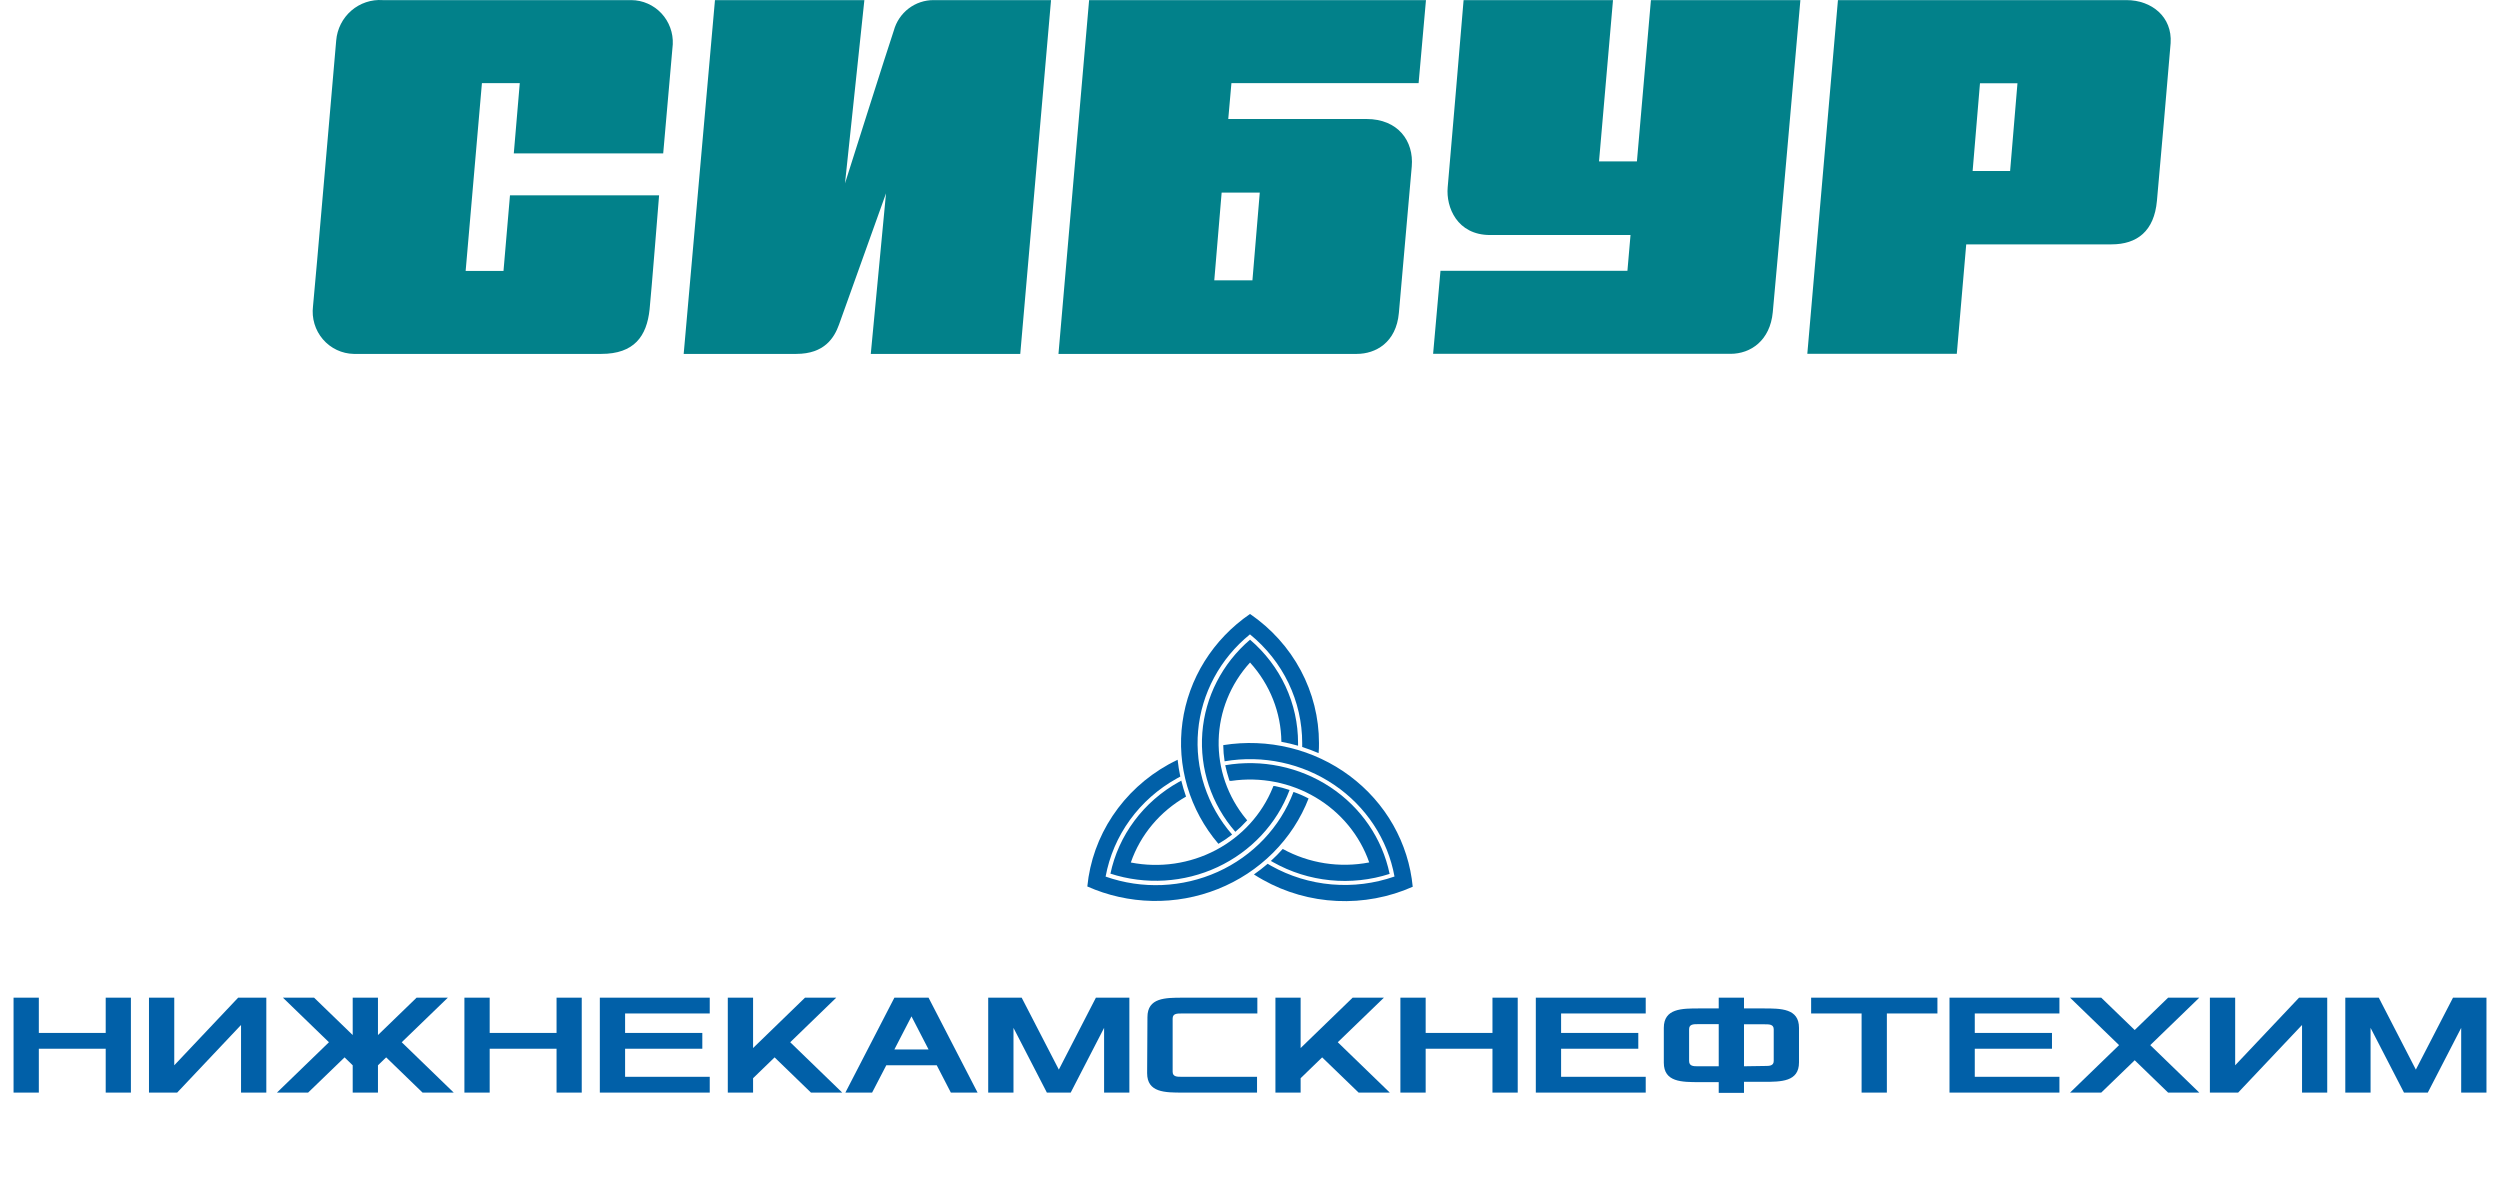
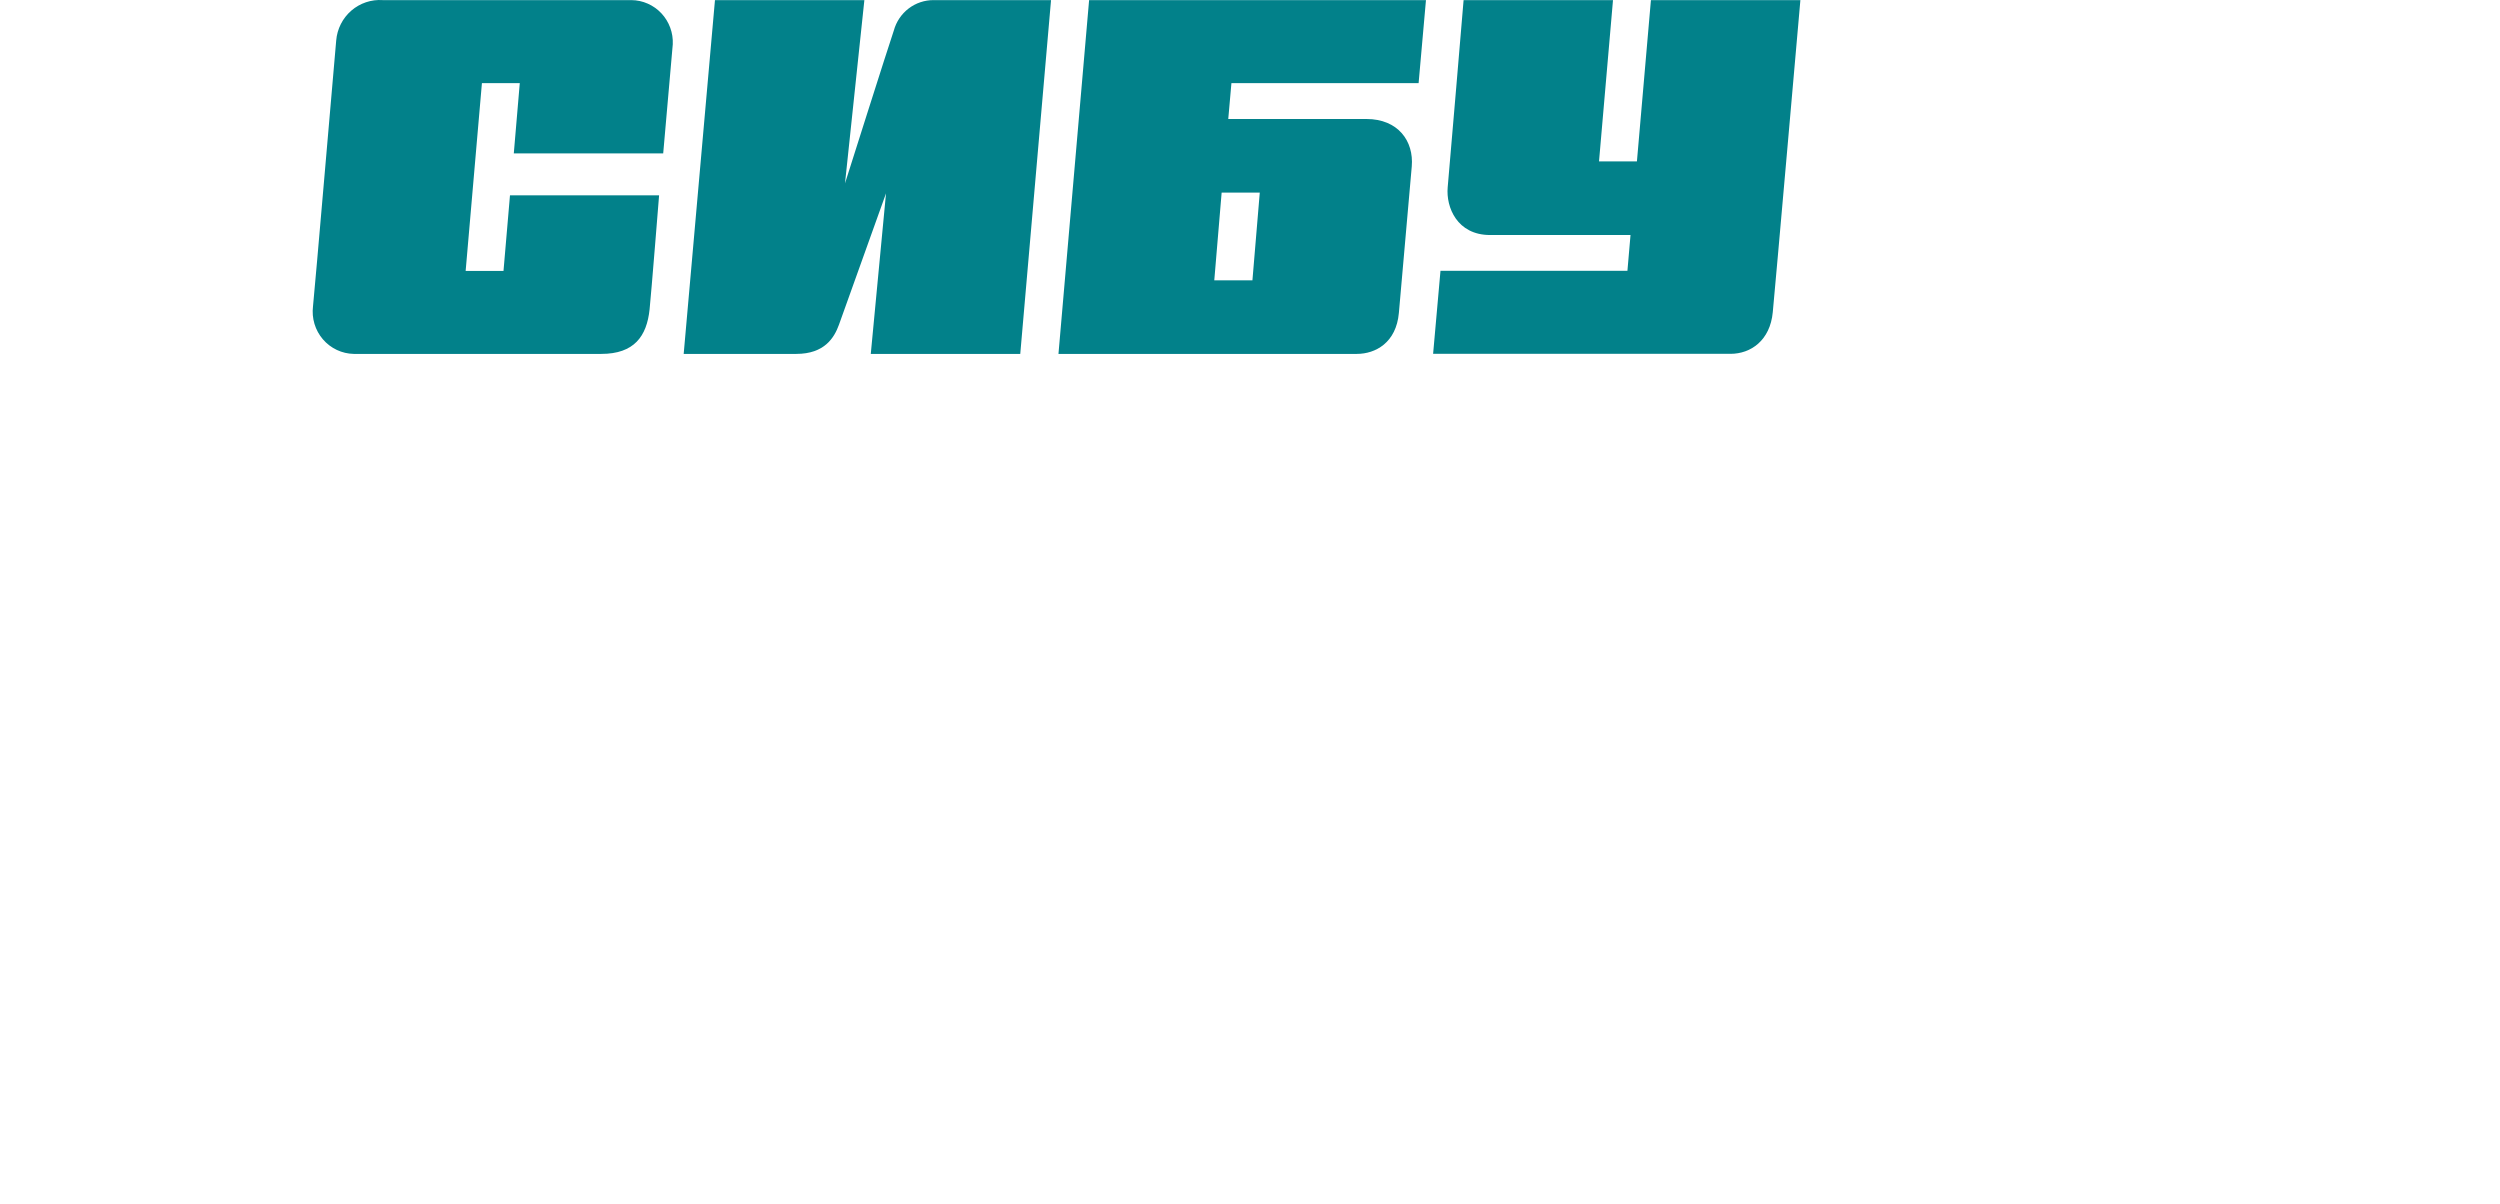
<svg xmlns="http://www.w3.org/2000/svg" width="135" height="65" viewBox="0 0 135 65" fill="none">
  <g clip-path="url(#clip0_16491_40893)">
    <path fill-rule="evenodd" clip-rule="evenodd" d="M67.502 34.543C68.319 35.242 68.973 36.101 69.42 37.064C69.867 38.026 70.097 39.07 70.095 40.125V40.269C69.799 40.184 69.498 40.113 69.194 40.057C69.179 38.48 68.578 36.961 67.502 35.776C66.447 36.936 65.847 38.418 65.808 39.963C65.769 41.508 66.292 43.017 67.287 44.225L67.349 44.297L67.291 44.357C67.11 44.557 66.915 44.744 66.708 44.918C65.417 43.43 64.777 41.512 64.925 39.574C65.074 37.636 65.998 35.831 67.502 34.543ZM65.794 45.566C65.021 44.66 64.45 43.609 64.116 42.479C63.782 41.349 63.692 40.165 63.853 39C64.013 37.835 64.42 36.714 65.048 35.708C65.676 34.703 66.511 33.833 67.502 33.154C68.653 33.943 69.593 34.987 70.24 36.2C70.888 37.414 71.225 38.759 71.225 40.125C71.225 40.309 71.225 40.489 71.204 40.669C70.914 40.545 70.621 40.433 70.319 40.337C70.319 40.269 70.319 40.197 70.319 40.125C70.319 39.007 70.067 37.901 69.58 36.887C69.093 35.873 68.382 34.975 67.498 34.255C66.7 34.903 66.042 35.696 65.561 36.591C65.081 37.485 64.787 38.462 64.698 39.467C64.608 40.471 64.724 41.483 65.04 42.444C65.355 43.404 65.863 44.296 66.534 45.066C66.3 45.25 66.053 45.417 65.794 45.566Z" fill="#0160A8" />
    <path fill-rule="evenodd" clip-rule="evenodd" d="M75.046 47.188C74.012 47.523 72.916 47.64 71.831 47.532C70.747 47.425 69.698 47.094 68.755 46.563L68.627 46.491C68.852 46.286 69.066 46.069 69.268 45.843C70.684 46.621 72.341 46.88 73.938 46.571C73.429 45.108 72.404 43.864 71.043 43.059C69.681 42.253 68.071 41.938 66.493 42.167H66.398L66.369 42.091C66.287 41.838 66.218 41.582 66.162 41.322C68.139 40.984 70.175 41.408 71.833 42.503C73.492 43.599 74.642 45.279 75.038 47.184M66.055 40.237C67.251 40.045 68.476 40.094 69.653 40.38C70.829 40.667 71.931 41.185 72.892 41.903C73.852 42.621 74.649 43.522 75.233 44.551C75.817 45.581 76.176 46.715 76.287 47.885C75.005 48.454 73.601 48.717 72.193 48.651C70.784 48.586 69.412 48.194 68.193 47.508C68.028 47.416 67.866 47.32 67.713 47.22C67.97 47.04 68.217 46.848 68.454 46.644L68.644 46.756C69.643 47.316 70.757 47.659 71.907 47.758C73.058 47.858 74.217 47.712 75.303 47.332C74.939 45.329 73.767 43.549 72.047 42.382C70.327 41.215 68.198 40.757 66.129 41.11C66.084 40.821 66.059 40.529 66.055 40.237Z" fill="#0160A8" />
    <path fill-rule="evenodd" clip-rule="evenodd" d="M59.96 47.192C60.176 46.158 60.618 45.18 61.256 44.324C61.893 43.468 62.712 42.753 63.657 42.227L63.79 42.155C63.86 42.447 63.947 42.731 64.046 43.016C62.64 43.814 61.581 45.079 61.064 46.575C62.628 46.881 64.254 46.644 65.655 45.905C67.056 45.166 68.144 43.973 68.728 42.535L68.761 42.447H68.844C69.113 42.501 69.378 42.572 69.638 42.659C68.952 44.486 67.556 45.98 65.748 46.824C63.94 47.668 61.863 47.794 59.96 47.176M70.668 43.104C70.243 44.204 69.588 45.207 68.744 46.051C67.9 46.895 66.886 47.561 65.764 48.008C64.642 48.456 63.437 48.674 62.224 48.65C61.011 48.626 59.817 48.36 58.715 47.869C58.848 46.512 59.315 45.206 60.078 44.06C60.84 42.914 61.874 41.961 63.095 41.282C63.26 41.19 63.426 41.106 63.591 41.026C63.624 41.33 63.674 41.634 63.736 41.935L63.546 42.039C62.544 42.596 61.681 43.359 61.017 44.275C60.353 45.19 59.905 46.235 59.703 47.336C61.675 48.032 63.851 47.94 65.754 47.083C67.656 46.225 69.129 44.672 69.849 42.764C70.131 42.861 70.405 42.98 70.668 43.12V43.104Z" fill="#0160A8" />
    <path d="M0.732 59H2.097V56.63H5.708V59H7.069V53.875H5.708V55.777H2.097V53.875H0.732V59Z" fill="#0160A8" />
    <path d="M8.045 59H9.567L13.016 55.348V59H14.381V53.875H12.859L9.41 57.526V53.875H8.045V59Z" fill="#0160A8" />
-     <path d="M14.955 59H16.638L18.607 57.098L19.046 57.526V59H20.41V57.526L20.853 57.098L22.818 59H24.501L21.693 56.281L24.183 53.875H22.495L20.41 55.893V53.875H19.046V55.893L16.961 53.875H15.278L17.763 56.281L14.955 59Z" fill="#0160A8" />
    <path d="M25.078 59H26.443V56.63H30.054V59H31.414V53.875H30.054V55.777H26.443V53.875H25.078V59Z" fill="#0160A8" />
    <path d="M32.391 59H38.326V58.147H33.755V56.63H37.925V55.777H33.755V54.728H38.326V53.875H32.391V59Z" fill="#0160A8" />
    <path d="M39.301 59H40.666V58.223L41.828 57.098L43.792 59H45.48L42.672 56.281L45.157 53.875H43.47L40.666 56.594V53.875H39.301V59Z" fill="#0160A8" />
    <path d="M48.297 56.67L49.22 54.884L50.142 56.67H48.297ZM45.65 59H47.094L47.859 57.526H50.585L51.346 59H52.789L50.142 53.875H48.297L45.65 59Z" fill="#0160A8" />
    <path d="M53.363 59H54.728V55.505L56.531 59H57.818L59.621 55.505V59H60.986V53.875H59.178L57.177 57.759L55.171 53.875H53.363V59Z" fill="#0160A8" />
-     <path d="M61.945 57.951C61.945 59 62.905 59 63.868 59H67.88V58.147H63.806C63.562 58.147 63.323 58.147 63.323 57.875V55C63.323 54.728 63.562 54.728 63.806 54.728H67.897V53.875H63.885C62.921 53.875 61.962 53.875 61.962 54.924L61.945 57.951Z" fill="#0160A8" />
    <path d="M68.873 59H70.234V58.223L71.396 57.098L73.365 59H75.048L72.24 56.281L74.73 53.875H73.042L70.234 56.594V53.875H68.873V59Z" fill="#0160A8" />
    <path d="M75.621 59H76.986V56.63H80.593V59H81.957V53.875H80.593V55.777H76.986V53.875H75.621V59Z" fill="#0160A8" />
-     <path d="M82.934 59H88.869V58.147H84.299V56.63H88.468V55.777H84.299V54.728H88.869V53.875H82.934V59Z" fill="#0160A8" />
    <path d="M94.176 57.579V55.312H95.301C95.541 55.312 95.781 55.312 95.781 55.584V57.29C95.781 57.562 95.541 57.562 95.301 57.562L94.176 57.579ZM91.211 57.306V55.577C91.211 55.304 91.451 55.304 91.69 55.304H92.811V57.579H91.69C91.451 57.579 91.211 57.579 91.211 57.29V57.306ZM89.846 57.386C89.846 58.435 90.809 58.435 91.769 58.435H92.811V59.016H94.176V58.419H95.218C96.182 58.419 97.146 58.419 97.146 57.37V55.505C97.146 54.455 96.182 54.455 95.218 54.455H94.176V53.875H92.811V54.455H91.769C90.809 54.455 89.846 54.455 89.846 55.505V57.386Z" fill="#0160A8" />
    <path d="M97.801 54.728H100.526V59H101.891V54.728H104.621V53.875H97.801V54.728Z" fill="#0160A8" />
    <path d="M105.273 59H111.209V58.147H106.638V56.63H110.807V55.777H106.638V54.728H111.209V53.875H105.273V59Z" fill="#0160A8" />
    <path d="M111.783 59H113.467L115.274 57.254L117.077 59H118.761L116.114 56.437L118.761 53.875H117.077L115.274 55.621L113.467 53.875H111.783L114.43 56.437L111.783 59Z" fill="#0160A8" />
    <path d="M119.334 59H120.86L124.31 55.348V59H125.67V53.875H124.148L120.699 57.526V53.875H119.334V59Z" fill="#0160A8" />
    <path d="M126.646 59H128.011V55.505L129.815 59H131.101L132.904 55.505V59H134.269V53.875H132.462L130.456 57.759L128.454 53.875H126.646V59Z" fill="#0160A8" />
  </g>
  <path d="M35.813 8.284C35.813 8.284 36.282 2.915 36.33 2.389C36.344 2.084 36.297 1.778 36.191 1.492C36.086 1.205 35.924 0.942 35.716 0.72C35.508 0.497 35.257 0.32 34.98 0.197C34.702 0.074 34.403 0.009 34.099 0.006H20.672C20.053 -0.038 19.442 0.167 18.971 0.574C18.5 0.982 18.207 1.561 18.155 2.185C18.095 2.815 16.986 15.797 16.902 16.543C16.863 16.861 16.89 17.184 16.982 17.49C17.074 17.797 17.229 18.081 17.437 18.323C17.644 18.565 17.9 18.76 18.188 18.896C18.475 19.032 18.788 19.105 19.105 19.111H32.469C34.239 19.111 34.926 18.164 35.078 16.704C35.169 15.833 35.591 10.548 35.591 10.548H27.539L27.189 14.629H25.145L26.024 4.488H28.068L27.745 8.284H35.813Z" fill="#02818A" />
  <path d="M48.267 1.647C47.98 2.482 45.63 9.902 45.63 9.902L46.676 0.006H38.608L36.919 19.111H42.998C44.525 19.111 45.05 18.236 45.304 17.534C45.607 16.7 47.845 10.439 47.845 10.439L47.022 19.111H55.094L56.756 0.006H50.422C49.934 0.002 49.458 0.161 49.068 0.457C48.679 0.754 48.397 1.172 48.267 1.647Z" fill="#02818A" />
  <path d="M89.15 0.006L88.394 8.714H86.347L87.102 0.006H79.034C79.034 0.006 78.259 9.235 78.175 10.118C78.08 11.182 78.677 12.691 80.466 12.691H88.048L87.881 14.625H77.786L77.388 19.107H93.448C94.537 19.107 95.587 18.389 95.73 16.856C95.83 15.877 97.221 0.006 97.221 0.006H89.15Z" fill="#02818A" />
-   <path d="M99.249 0.006L97.595 19.107H105.667L106.176 13.196H114.017C115.404 13.196 116.327 12.482 116.474 10.845C116.534 10.211 117.17 2.967 117.214 2.329C117.309 0.917 116.196 0.006 114.828 0.006H99.249ZM106.522 9.235L106.919 4.496H108.943L108.546 9.235H106.522Z" fill="#02818A" />
  <path d="M66.326 6.426L66.497 4.488H76.605L77.002 0.006H58.812L57.157 19.111H73.265C74.287 19.111 75.396 18.497 75.539 16.9C75.647 15.696 76.144 10.022 76.235 8.991C76.354 7.614 75.492 6.426 73.79 6.426H66.326ZM67.631 15.139H65.571L65.969 10.399H68.028L67.631 15.139Z" fill="#02818A" />
  <defs>
    <clipPath id="clip0_16491_40893">
-       <rect width="133.538" height="25.846" fill="white" transform="translate(0.73 33.154)" />
-     </clipPath>
+       </clipPath>
  </defs>
</svg>